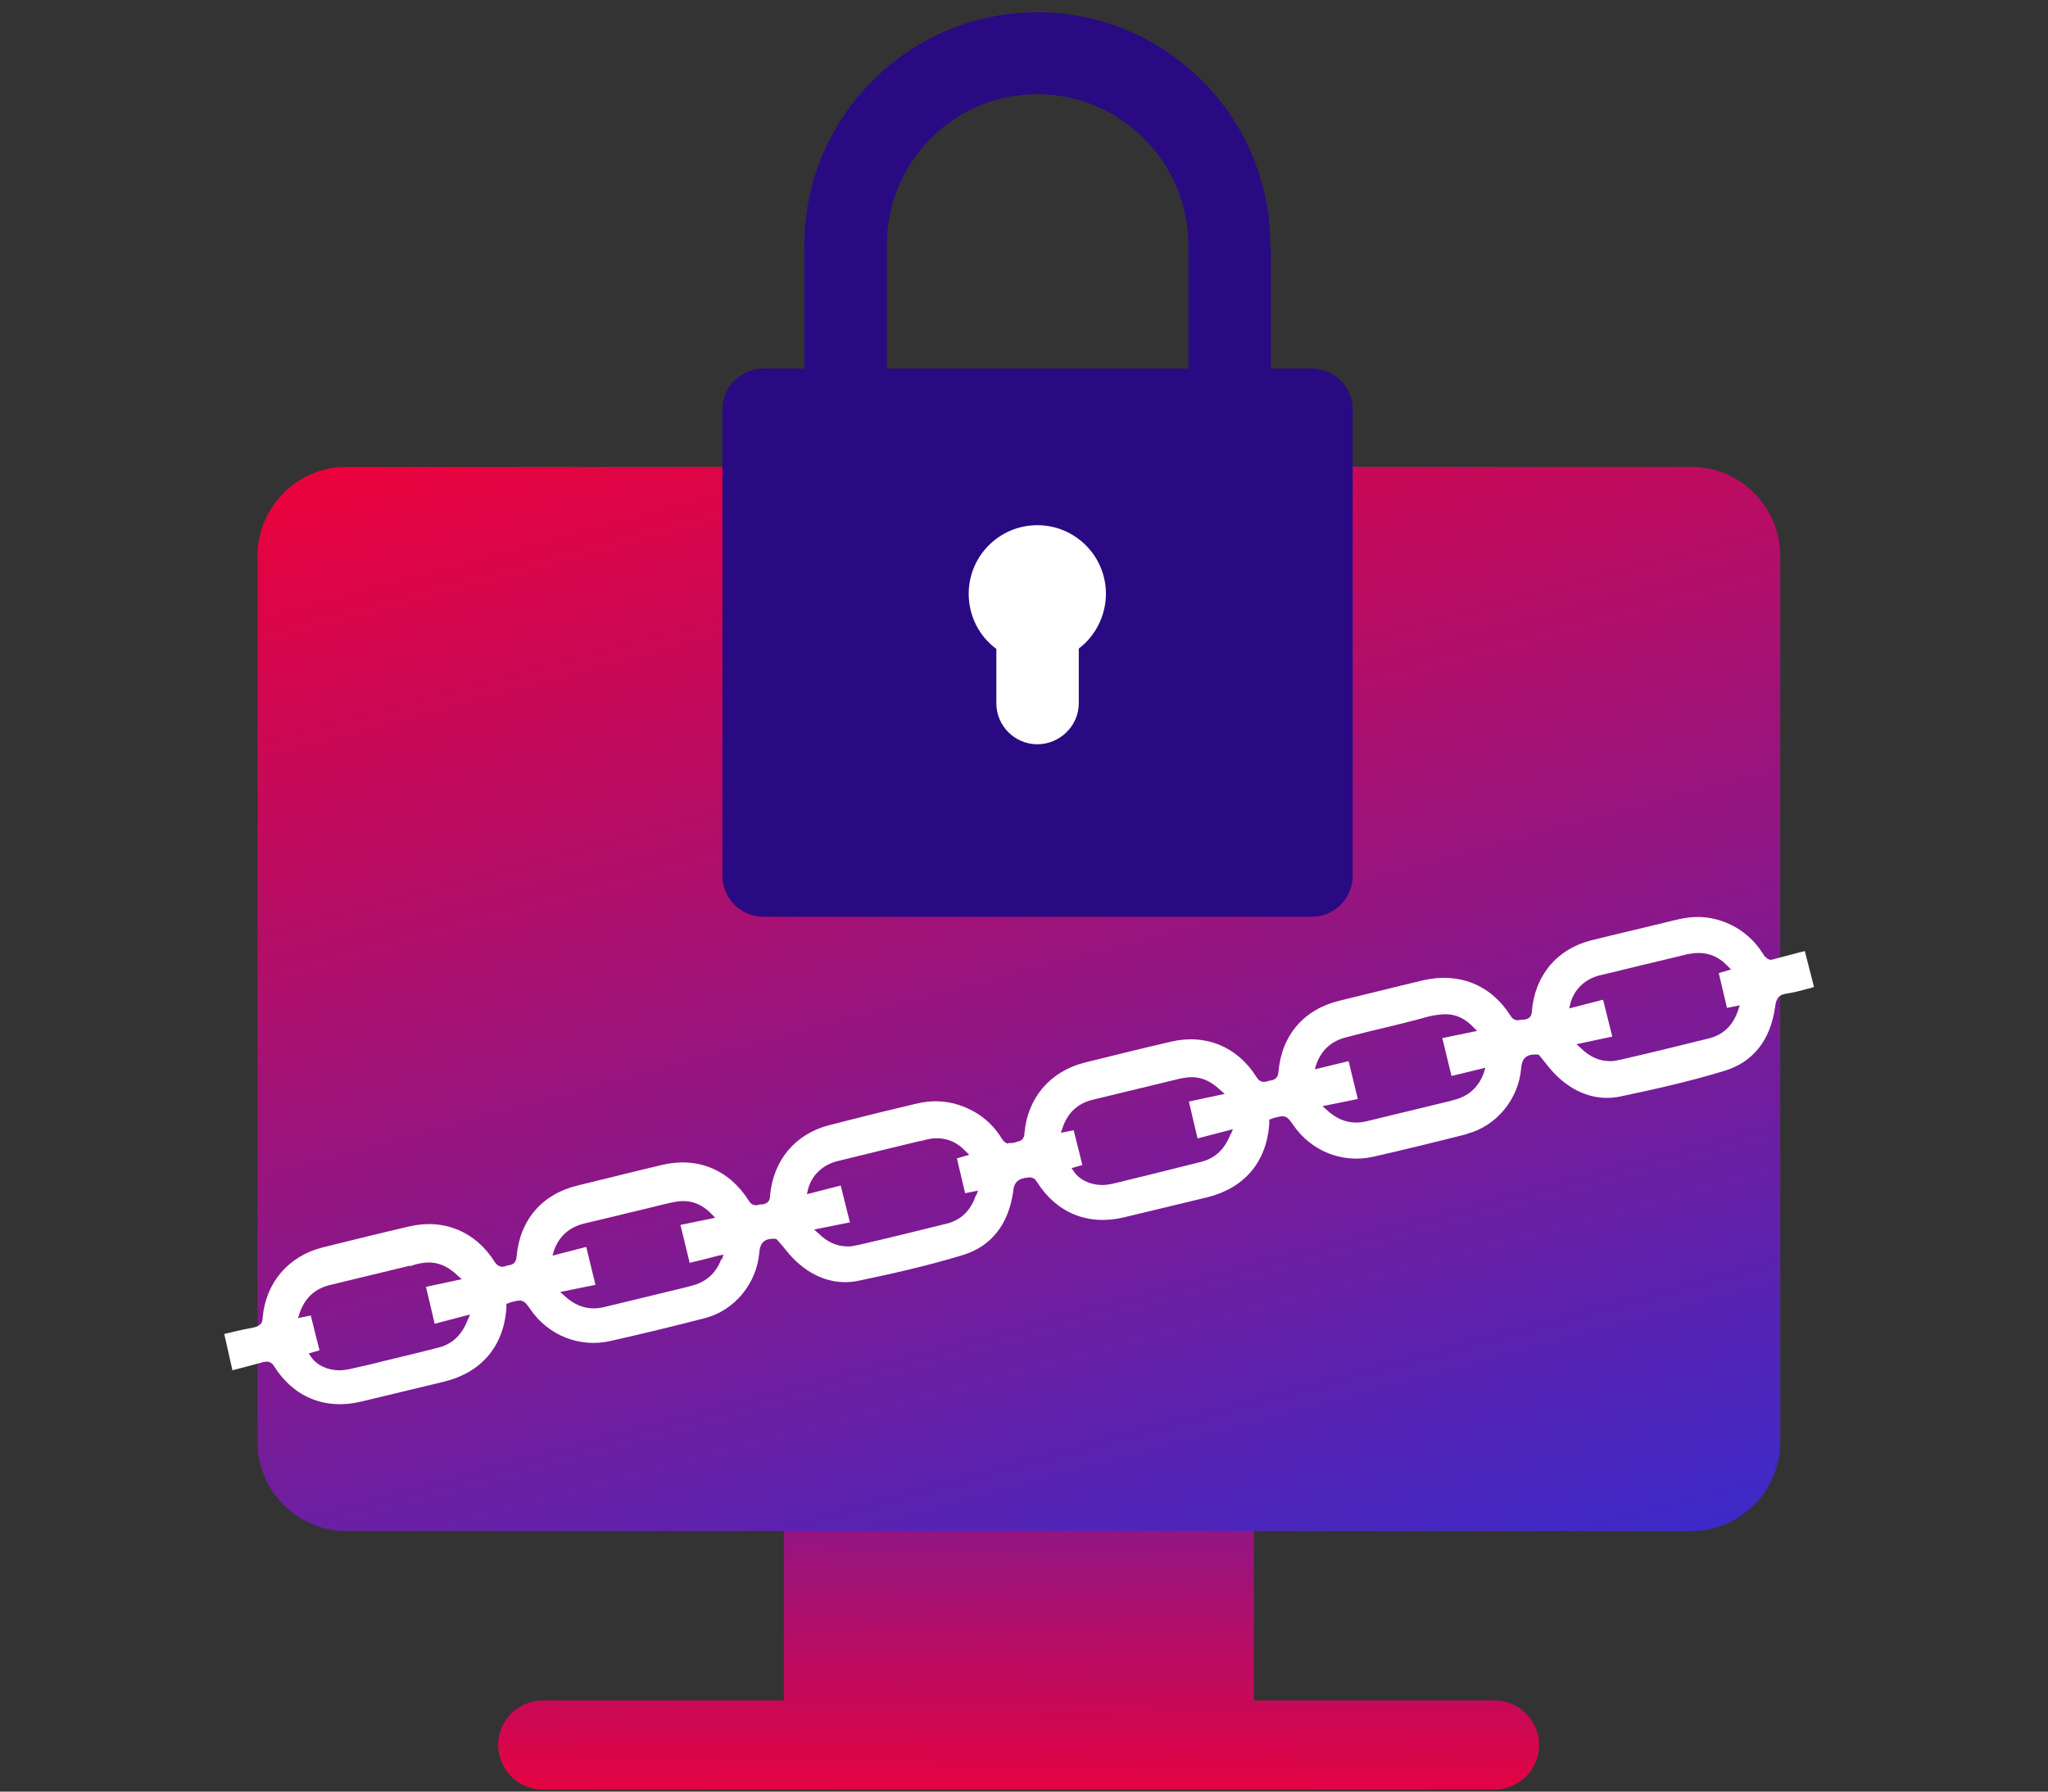
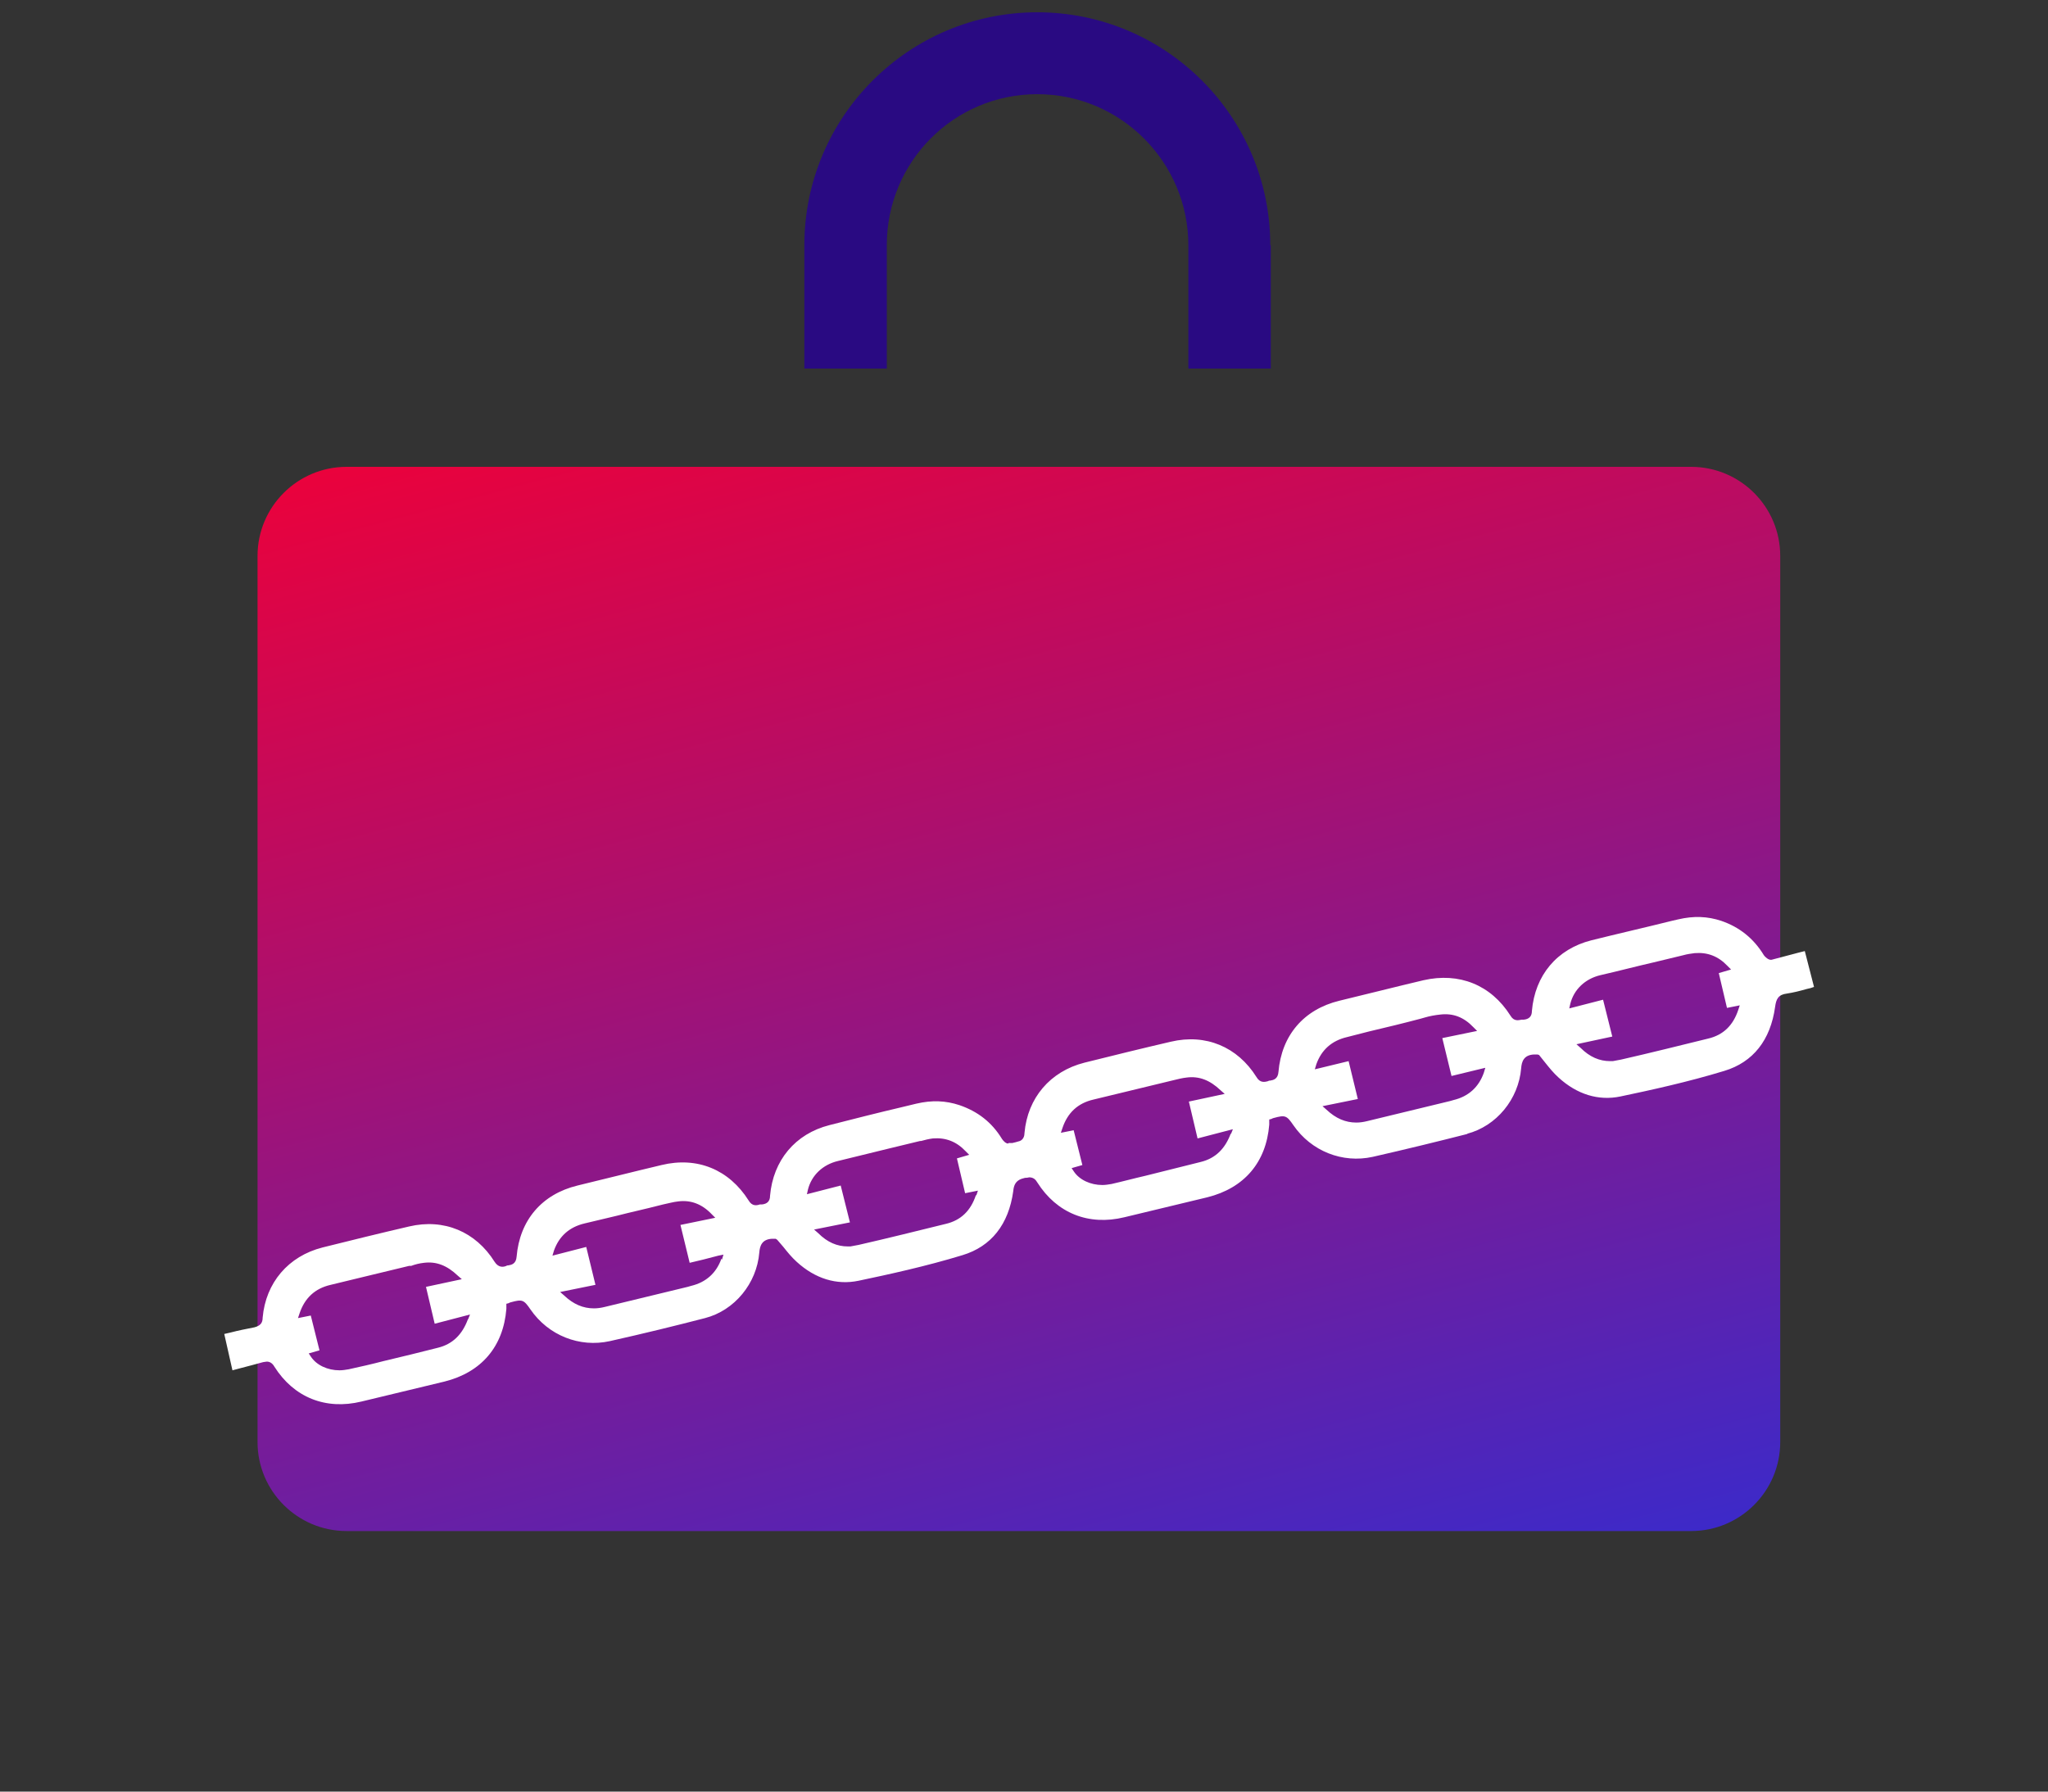
<svg xmlns="http://www.w3.org/2000/svg" xmlns:xlink="http://www.w3.org/1999/xlink" id="_图层_1" width="40" height="35" viewBox="0 0 40 35">
  <rect x="0" y="0" width="40" height="35" fill="#333333" stroke="none" />
  <defs>
    <style>.cls-1{fill:url(#_未命名的渐变_22);}.cls-1,.cls-2,.cls-3,.cls-4{stroke-width:0px;}.cls-2{fill:#290a82;}.cls-3{fill:#fff;}.cls-4{fill:url(#_未命名的渐变_22-2);}</style>
    <linearGradient id="_未命名的渐变_22" x1="19.89" y1="35.92" x2="19.97" y2="24.19" gradientUnits="userSpaceOnUse">
      <stop offset="0" stop-color="#f20036" />
      <stop offset=".37" stop-color="#ae0f6c" />
      <stop offset="1" stop-color="#362bce" />
    </linearGradient>
    <linearGradient id="_未命名的渐变_22-2" x1="16.08" y1="5.28" x2="23.67" y2="33.58" xlink:href="#_未命名的渐变_22" />
  </defs>
-   <path class="cls-1" d="m29.2,33.22h-4.71v-5.65h-9.18v5.65h-4.71c-.48,0-.87.39-.87.87s.39.87.87.87h18.59c.48,0,.87-.39.87-.87s-.39-.87-.87-.87Z" />
  <path class="cls-4" d="m33.03,9.12H6.77c-.96,0-1.74.78-1.74,1.74v17.31c0,.96.78,1.74,1.74,1.74h26.26c.96,0,1.74-.78,1.74-1.74V10.86c0-.96-.78-1.74-1.74-1.74Z" />
  <path class="cls-3" d="m28.65,22.15c.58-.15,1.01-.68,1.06-1.28.01-.13.05-.26.25-.27.01,0,.03,0,.04,0h.03s.03.01.03.01c.04.05.08.1.12.15.08.1.16.2.26.29.36.33.78.46,1.21.37.57-.12,1.31-.28,2.03-.5.56-.17.9-.6.99-1.25.02-.15.06-.24.23-.26.13-.02.25-.05.39-.09.05-.01.09-.02.14-.04l-.18-.7-.12.03c-.18.05-.35.09-.53.14-.06.01-.13-.06-.15-.09-.2-.33-.48-.55-.83-.67-.27-.09-.54-.1-.84-.03l-.13.03c-.52.13-1.05.25-1.57.38-.67.17-1.1.68-1.16,1.38,0,.11-.06.16-.16.17-.02,0-.03,0-.04,0-.06.01-.15.04-.22-.08-.38-.6-1-.85-1.7-.69-.55.13-1.1.27-1.64.4-.7.17-1.13.68-1.19,1.39-.01.14-.1.16-.16.17-.01,0-.03,0-.04.01-.07.02-.16.04-.23-.08-.37-.59-.99-.85-1.67-.69-.56.13-1.13.27-1.69.41-.67.17-1.11.69-1.17,1.37,0,.06-.02.13-.09.16-.06.02-.11.03-.15.04h-.07s-.01.01-.01.01c-.05,0-.1-.06-.12-.09-.2-.33-.48-.54-.83-.66-.27-.09-.54-.1-.84-.03l-.29.07c-.47.11-.94.23-1.41.35-.67.17-1.1.69-1.16,1.38,0,.11-.06.16-.16.17-.01,0-.03,0-.04,0-.06.02-.15.04-.22-.08-.38-.6-1-.86-1.7-.69-.55.13-1.1.27-1.64.4-.7.17-1.13.68-1.19,1.39-.01.14-.1.16-.16.17-.01,0-.03,0-.04.01-.07.03-.16.03-.23-.08-.37-.59-.99-.85-1.67-.69-.56.13-1.13.27-1.69.41-.67.17-1.11.69-1.17,1.37,0,.11-.05.16-.16.19-.15.03-.31.06-.46.1l-.13.03.16.71.15-.04c.16-.04.3-.08.45-.12.02,0,.05-.01.07-.01.06,0,.11.03.15.1.38.6,1,.85,1.7.68.54-.13,1.08-.26,1.62-.39.72-.18,1.15-.68,1.21-1.42,0-.01,0-.02,0-.04v-.06s.04-.01.04-.01c.02-.01.04-.02.05-.02.22-.06.25-.05.38.14.35.51.96.75,1.55.62.67-.15,1.28-.3,1.86-.45.58-.15,1.01-.68,1.06-1.28.01-.13.05-.26.25-.27.01,0,.03,0,.04,0h.03s.03.02.03.02c.04.05.08.09.12.14.08.1.16.2.26.29.36.33.78.46,1.21.37.57-.12,1.31-.28,2.03-.5.56-.17.9-.6.99-1.25.01-.12.05-.2.16-.24l.07-.02s.05,0,.08-.01c.09,0,.13.05.16.1.38.6,1,.85,1.7.68.54-.13,1.08-.26,1.62-.39.72-.18,1.15-.68,1.21-1.42,0-.02,0-.03,0-.05v-.05s.04-.01.04-.01c.02-.01.04-.02.05-.02.22-.06.25-.05.38.14.35.51.96.75,1.55.62.66-.15,1.27-.3,1.86-.45Zm2.02-2.54c.07-.28.29-.49.59-.56.35-.08.69-.17,1.04-.25l.58-.14c.07-.02.14-.03.22-.04.25-.02.46.06.64.25l.07.07-.24.07.16.68.25-.05-.03.09c-.1.3-.29.49-.59.56-.57.14-1.13.28-1.7.41-.06.01-.11.02-.16.03-.02,0-.03,0-.05,0-.21,0-.4-.08-.58-.26l-.08-.07.7-.15-.18-.72-.66.17.02-.09Zm-21.53,6.16c-.11.3-.3.49-.59.56-.17.04-.35.09-.52.13l-.54.13c-.23.06-.45.11-.68.16-.06.01-.12.02-.18.02-.23,0-.45-.1-.56-.27l-.04-.06.21-.06-.17-.68-.25.05.03-.09c.1-.3.3-.49.61-.56l.66-.16c.29-.07.58-.14.87-.21h.04c.08-.03.16-.05.25-.06.24-.03.45.05.66.25l.08.07-.7.15.17.72.69-.18-.04.1Zm4.95-1.18c-.1.28-.3.46-.59.53l-.07.02c-.54.13-1.07.26-1.61.39-.08.02-.15.03-.22.03-.21,0-.4-.08-.58-.25l-.08-.07.69-.14-.18-.74-.66.17.03-.1c.1-.28.3-.46.6-.53l.63-.15c.27-.07.55-.13.82-.2l.08-.02c.1-.02.2-.05.3-.06.24-.03.46.05.65.25l.07.07-.68.14.18.74c.18-.04.37-.09.56-.14l.1-.02-.03.1Zm4.97-1.24c-.1.3-.29.49-.59.56-.57.14-1.13.28-1.7.41-.06.01-.11.02-.16.03-.02,0-.04,0-.05,0-.21,0-.4-.08-.58-.26l-.08-.07.7-.14-.18-.72-.66.17.02-.09c.07-.28.29-.49.59-.56.33-.08.65-.16.98-.24.21-.05.41-.1.62-.15h.02c.07-.02.15-.04.23-.05.25-.02.46.06.64.25l.07.07-.24.07.16.68.25-.05-.03.09Zm4.98-1.21c-.11.3-.3.49-.59.56-.17.04-.35.09-.52.13l-.56.14c-.22.05-.44.11-.66.16-.06.01-.12.02-.18.02-.23,0-.45-.1-.56-.27l-.04-.06.21-.06-.17-.68-.25.05.03-.09c.1-.3.3-.49.61-.56l1.57-.38c.08-.02.16-.04.25-.05.24-.03.45.05.66.25l.08.07-.7.15.17.72.69-.18-.04.1Zm2.45-.21c-.21,0-.4-.08-.58-.25l-.08-.07.69-.14-.18-.74-.66.16.03-.1c.1-.28.3-.46.6-.53l.43-.11c.34-.08.67-.16,1.01-.25l.07-.02c.1-.03.21-.05.31-.06.25-.03.46.05.65.25l.07.07-.68.14.18.74.66-.16-.03.1c-.1.28-.3.46-.59.53l-.07.02c-.54.13-1.07.26-1.61.39-.08.02-.15.03-.22.03Z" />
-   <path class="cls-2" d="m25.62,7.2h-10.71c-.44,0-.8.36-.8.8v9.11c0,.44.36.8.8.8h10.71c.44,0,.8-.36.8-.8v-9.11c0-.44-.36-.8-.8-.8Z" />
  <path class="cls-2" d="m24.82,4.79v2.41h-1.61v-2.41c0-1.62-1.32-2.95-2.95-2.95s-2.94,1.32-2.94,2.95v2.41h-1.61v-2.41C15.71,2.28,17.75.24,20.26.24s4.55,2.04,4.55,4.55Z" />
-   <path class="cls-3" d="m19.46,12.67v1.07c0,.44.36.8.8.8s.81-.36.81-.8v-1.07c.32-.24.53-.64.53-1.07,0-.74-.6-1.34-1.34-1.34s-1.34.6-1.34,1.34c0,.44.21.83.53,1.07Z" />
</svg>